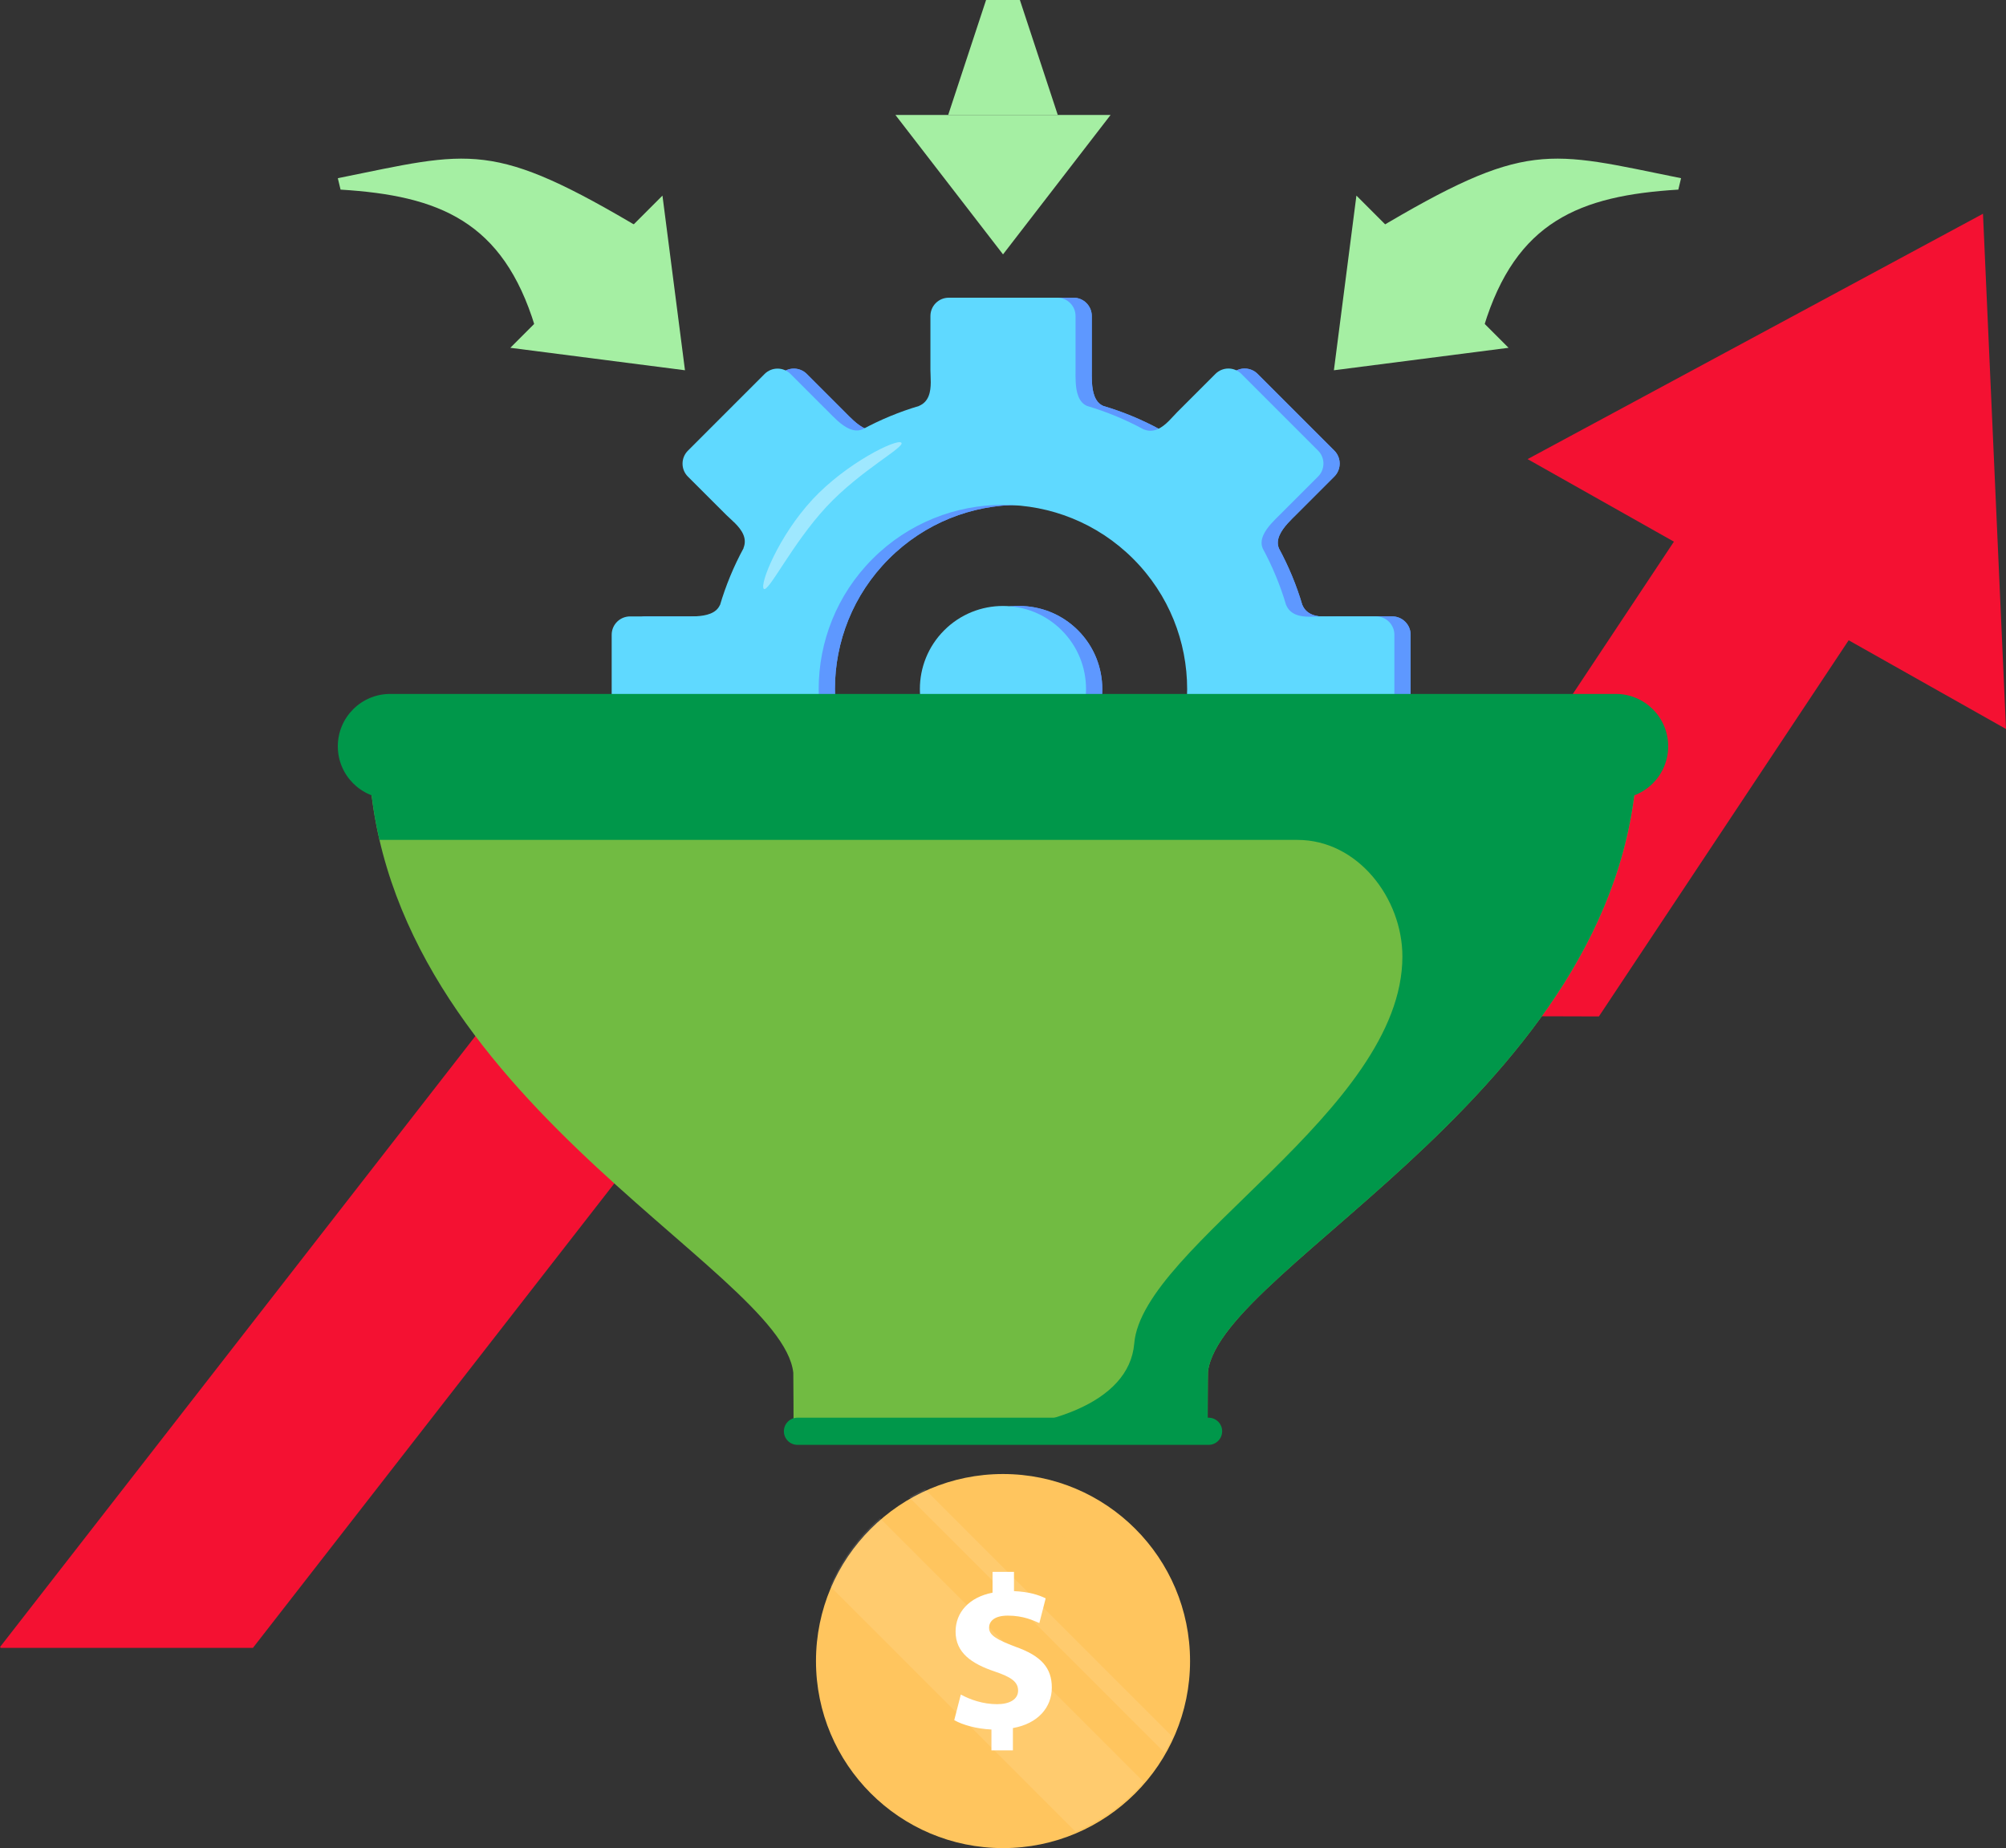
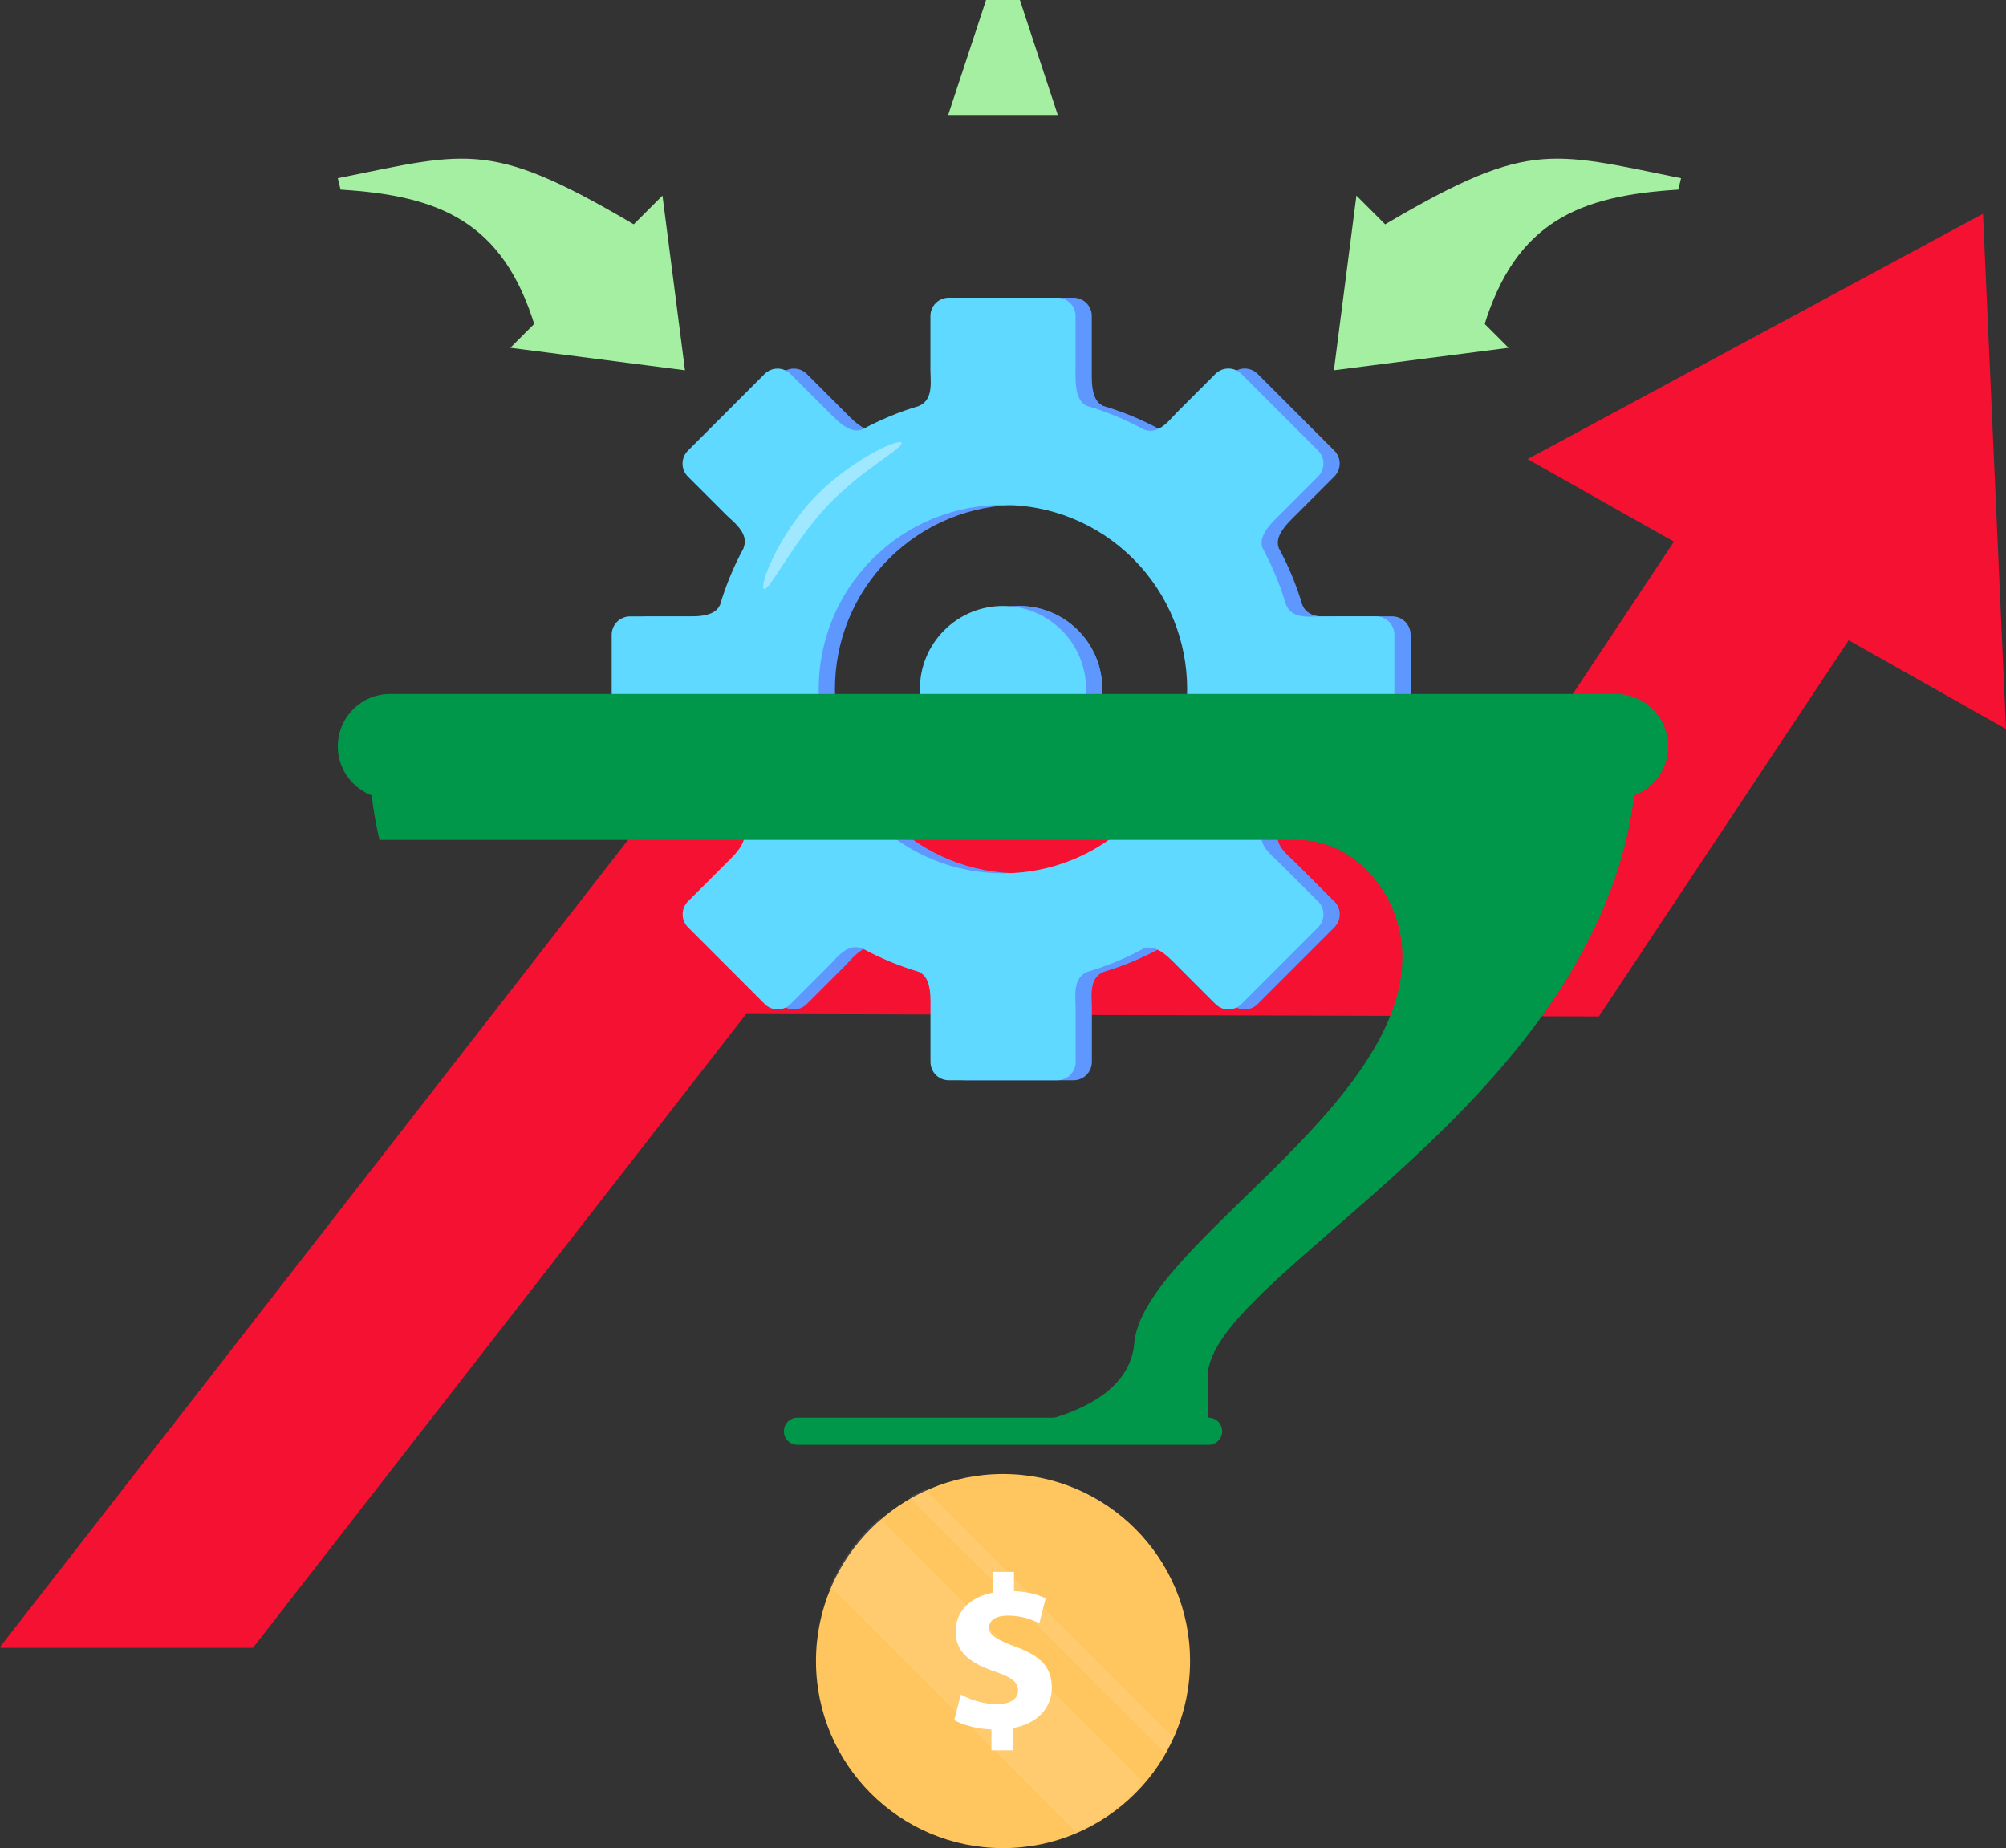
<svg xmlns="http://www.w3.org/2000/svg" width="482.95" height="444.92" viewBox="0 0 482.95 444.92">
  <rect x="0" y="0" width="482.95" height="444.92" fill="#333333" stroke="none" />
  <defs>
    <style>
      .cls-1, .cls-2, .cls-3 {
        fill: #fff;
      }

      .cls-4 {
        fill: #f41132;
      }

      .cls-2 {
        opacity: .4;
      }

      .cls-5 {
        isolation: isolate;
      }

      .cls-3 {
        opacity: .1;
      }

      .cls-6 {
        fill: #a5efa3;
      }

      .cls-7 {
        fill: #5e98ff;
      }

      .cls-8, .cls-9 {
        fill: #ffc55e;
      }

      .cls-10 {
        fill: #00974a;
      }

      .cls-11 {
        fill: #71bb42;
      }

      .cls-9, .cls-12 {
        mix-blend-mode: multiply;
      }

      .cls-13 {
        fill: #5fd9ff;
      }
    </style>
  </defs>
  <g class="cls-5">
    <g id="Layer_1" data-name="Layer 1">
      <polygon class="cls-4" points="482.95 175.5 477.41 51.46 367.77 110.53 403 130.4 359.15 196.45 156.13 195.86 0 396.52 .25 396.72 60.89 396.72 179.64 244.11 384.94 244.7 445.07 154.14 482.95 175.5" />
      <path class="cls-8" d="m196.45,399.89c0,24.87,20.16,45.03,45.03,45.03s45.03-20.16,45.03-45.03-20.16-45.03-45.03-45.03-45.03,20.16-45.03,45.03Z" />
      <path class="cls-9" d="m208.08,399.89c0,18.45,14.95,33.4,33.4,33.4s33.4-14.95,33.4-33.4-14.96-33.4-33.4-33.4-33.4,14.95-33.4,33.4Z" />
      <path class="cls-1" d="m238.69,421.37v-5c-3.53-.16-6.95-1.1-8.95-2.26l1.58-6.16c2.21,1.21,5.32,2.32,8.74,2.32,3,0,5.05-1.16,5.05-3.27s-1.68-3.26-5.58-4.58c-5.63-1.89-9.47-4.53-9.47-9.63,0-4.63,3.26-8.26,8.9-9.37v-5h5.16v4.63c3.53.16,5.89.89,7.63,1.74l-1.52,5.95c-1.37-.58-3.79-1.79-7.58-1.79-3.42,0-4.53,1.47-4.53,2.95,0,1.74,1.84,2.84,6.32,4.53,6.27,2.21,8.79,5.11,8.79,9.85s-3.32,8.68-9.37,9.74v5.37h-5.16Z" />
      <path class="cls-3" d="m211.86,365.49c-.81.7-1.61,1.43-2.38,2.2-4.21,4.21-7.4,9.05-9.6,14.22l59.06,59.06c5.16-2.2,10.01-5.39,14.22-9.6.77-.77,1.49-1.57,2.2-2.38l-63.5-63.5Z" />
      <path class="cls-3" d="m222.7,358.54c-1.29.59-2.56,1.23-3.8,1.94l61.48,61.48c.71-1.24,1.35-2.51,1.94-3.8l-59.62-59.62Z" />
      <g>
-         <path class="cls-7" d="m321.24,217.02l-6.88-6.88-2.35-2.35c-.56-.56-1.34-1.22-2.09-1.98-1.58-1.59-3.04-3.62-2.03-6.04l-.05.05c2.4-4.42,4.31-9.03,5.71-13.77v.06c.87-2.05,3.37-2.59,5.66-2.72,1.09-.07,2.14-.04,2.93-.04h13.06c2.44,0,4.41-1.98,4.41-4.42v-26.12c0-2.44-1.98-4.41-4.42-4.42h-13.06c-.79,0-1.82.09-2.9.08-2.24,0-4.69-.42-5.68-2.84v.05c-1.39-4.72-3.29-9.32-5.68-13.73l.02.02c-.84-2.08.57-4.24,2.1-5.95.72-.81,1.47-1.52,2.02-2.07l2.36-2.36,6.87-6.87c1.72-1.72,1.72-4.52,0-6.24l-18.47-18.47c-1.72-1.72-4.52-1.72-6.24,0l-6.88,6.88-2.36,2.36c-.55.55-1.21,1.33-1.97,2.08-1.59,1.59-3.63,3.05-6.05,2.04l.03.03c-4.4-2.39-9-4.29-13.72-5.68h.03c-2.05-.87-2.59-3.38-2.72-5.66-.07-1.09-.04-2.13-.04-2.92v-13.06c0-2.44-1.98-4.42-4.41-4.41h-26.12c-2.44,0-4.41,1.98-4.41,4.41v9.75s0,3.31,0,3.31c0,.79.09,1.82.08,2.9-.01,2.24-.42,4.69-2.84,5.68h.06c-4.73,1.4-9.34,3.3-13.76,5.7l.04-.04c-2.07.84-4.23-.56-5.94-2.09-.81-.72-1.52-1.47-2.08-2.03l-2.35-2.35-6.88-6.88c-1.72-1.72-4.52-1.72-6.24,0l-18.47,18.47c-1.73,1.73-1.73,4.52,0,6.24l6.88,6.88,2.35,2.35c.56.56,1.34,1.22,2.09,1.98,1.58,1.59,3.04,3.62,2.02,6.04l.07-.07c-2.41,4.43-4.32,9.07-5.72,13.82v-.1c-.87,2.05-3.36,2.59-5.64,2.72-1.1.06-2.15.04-2.94.04h-13.06c-2.44,0-4.41,1.98-4.41,4.41v26.12c0,2.44,1.98,4.41,4.41,4.41h9.77s3.29,0,3.29,0c.8,0,1.83-.09,2.92-.08,2.23.01,4.67.42,5.66,2.84v-.13c1.4,4.77,3.32,9.42,5.74,13.86l-.08-.08c.84,2.07-.56,4.22-2.08,5.93-.73.82-1.48,1.53-2.04,2.09l-2.34,2.34-6.89,6.89c-1.72,1.72-1.72,4.52,0,6.24l18.47,18.47c1.72,1.73,4.52,1.72,6.24,0l6.89-6.89,2.34-2.34c.56-.56,1.22-1.34,1.99-2.1,1.59-1.58,3.62-3.03,6.03-2.02l-.09-.09c4.45,2.42,9.1,4.34,13.87,5.74h-.12c2.05.87,2.59,3.36,2.72,5.64.07,1.1.04,2.15.04,2.95v3.29s0,9.77,0,9.77c0,2.44,1.98,4.42,4.42,4.41h26.12c2.44,0,4.41-1.98,4.42-4.41v-9.77s0-3.29,0-3.29c0-.8-.09-1.83-.08-2.92.01-2.23.42-4.68,2.84-5.66h-.12c4.76-1.4,9.4-3.31,13.83-5.72l-.06.06c2.07-.84,4.23.56,5.94,2.09.81.72,1.53,1.48,2.08,2.03l2.35,2.35,6.89,6.89c1.72,1.72,4.52,1.72,6.24,0l18.47-18.47c1.72-1.73,1.72-4.52,0-6.25Zm-107.24-19.76c-17.32-17.32-17.32-45.41,0-62.73,17.32-17.32,45.41-17.32,62.73,0,17.32,17.32,17.32,45.41,0,62.73-17.32,17.32-45.41,17.32-62.73,0Z" />
        <path class="cls-7" d="m259.52,151.74c-7.81-7.81-20.48-7.81-28.29,0-7.81,7.81-7.81,20.48,0,28.29,7.81,7.81,20.48,7.81,28.29,0,7.81-7.81,7.81-20.48,0-28.29Z" />
      </g>
      <g class="cls-12">
        <path class="cls-7" d="m321.24,217.02l-6.88-6.88-2.35-2.35c-.56-.56-1.34-1.22-2.09-1.98-1.58-1.59-3.04-3.62-2.03-6.04l-.05.05c2.4-4.42,4.31-9.03,5.71-13.77v.06c.87-2.05,3.37-2.59,5.66-2.72,1.09-.07,2.14-.04,2.93-.04h13.06c2.44,0,4.41-1.98,4.41-4.42v-26.12c0-2.44-1.98-4.41-4.42-4.42h-13.06c-.79,0-1.82.09-2.9.08-2.24,0-4.69-.42-5.68-2.84v.05c-1.39-4.72-3.29-9.32-5.68-13.73l.02.02c-.84-2.08.57-4.24,2.1-5.95.72-.81,1.47-1.52,2.02-2.07l2.36-2.36,6.87-6.87c1.72-1.72,1.72-4.52,0-6.24l-18.47-18.47c-1.72-1.72-4.52-1.72-6.24,0l-6.88,6.88-2.36,2.36c-.55.55-1.21,1.33-1.97,2.08-1.59,1.59-3.63,3.05-6.05,2.04l.03.03c-4.4-2.39-9-4.29-13.72-5.68h.03c-2.05-.87-2.59-3.38-2.72-5.66-.07-1.09-.04-2.13-.04-2.92v-13.06c0-2.44-1.98-4.42-4.41-4.41h-26.12c-2.44,0-4.41,1.98-4.41,4.41v9.75s0,3.31,0,3.31c0,.79.09,1.82.08,2.9-.01,2.24-.42,4.69-2.84,5.68h.06c-4.73,1.4-9.34,3.3-13.76,5.7l.04-.04c-2.07.84-4.23-.56-5.94-2.09-.81-.72-1.52-1.47-2.08-2.03l-2.35-2.35-6.88-6.88c-1.72-1.72-4.52-1.72-6.24,0l-18.47,18.47c-1.73,1.73-1.73,4.52,0,6.24l6.88,6.88,2.35,2.35c.56.56,1.34,1.22,2.09,1.98,1.58,1.59,3.04,3.62,2.02,6.04l.07-.07c-2.41,4.43-4.32,9.07-5.72,13.82v-.1c-.87,2.05-3.36,2.59-5.64,2.72-1.1.06-2.15.04-2.94.04h-13.06c-2.44,0-4.41,1.98-4.41,4.41v26.12c0,2.44,1.98,4.41,4.41,4.41h9.77s3.29,0,3.29,0c.8,0,1.83-.09,2.92-.08,2.23.01,4.67.42,5.66,2.84v-.13c1.4,4.77,3.32,9.42,5.74,13.86l-.08-.08c.84,2.07-.56,4.22-2.08,5.93-.73.82-1.48,1.53-2.04,2.09l-2.34,2.34-6.89,6.89c-1.72,1.72-1.72,4.52,0,6.24l18.47,18.47c1.72,1.73,4.52,1.72,6.24,0l6.89-6.89,2.34-2.34c.56-.56,1.22-1.34,1.99-2.1,1.59-1.58,3.62-3.03,6.03-2.02l-.09-.09c4.45,2.42,9.1,4.34,13.87,5.74h-.12c2.05.87,2.59,3.36,2.72,5.64.07,1.1.04,2.15.04,2.95v3.29s0,9.77,0,9.77c0,2.44,1.98,4.42,4.42,4.41h26.12c2.44,0,4.41-1.98,4.42-4.41v-9.77s0-3.29,0-3.29c0-.8-.09-1.83-.08-2.92.01-2.23.42-4.68,2.84-5.66h-.12c4.76-1.4,9.4-3.31,13.83-5.72l-.06.06c2.07-.84,4.23.56,5.94,2.09.81.72,1.53,1.48,2.08,2.03l2.35,2.35,6.89,6.89c1.72,1.72,4.52,1.72,6.24,0l18.47-18.47c1.72-1.73,1.72-4.52,0-6.25Zm-107.24-19.76c-17.32-17.32-17.32-45.41,0-62.73,17.32-17.32,45.41-17.32,62.73,0,17.32,17.32,17.32,45.41,0,62.73-17.32,17.32-45.41,17.32-62.73,0Z" />
        <path class="cls-7" d="m259.52,151.74c-7.81-7.81-20.48-7.81-28.29,0-7.81,7.81-7.81,20.48,0,28.29,7.81,7.81,20.48,7.81,28.29,0,7.81-7.81,7.81-20.48,0-28.29Z" />
      </g>
      <g>
        <path class="cls-13" d="m317.33,217.02l-6.88-6.88-2.35-2.35c-.56-.56-1.34-1.22-2.09-1.98-1.58-1.59-3.04-3.62-2.03-6.04l-.05.05c2.4-4.42,4.31-9.03,5.71-13.77v.06c.87-2.05,3.37-2.59,5.66-2.72,1.09-.07,2.14-.04,2.93-.04h13.06c2.44,0,4.41-1.98,4.41-4.42v-26.12c0-2.44-1.98-4.41-4.42-4.42h-13.06c-.79,0-1.82.09-2.9.08-2.24,0-4.69-.42-5.68-2.84v.05c-1.39-4.72-3.29-9.32-5.68-13.73l.02.02c-.84-2.08.57-4.24,2.1-5.95.72-.81,1.47-1.52,2.02-2.07l2.36-2.36,6.87-6.87c1.72-1.72,1.72-4.52,0-6.24l-18.47-18.47c-1.72-1.72-4.52-1.72-6.24,0l-6.88,6.88-2.36,2.36c-.56.55-1.21,1.33-1.97,2.08-1.59,1.59-3.63,3.05-6.05,2.04l.03.03c-4.4-2.39-9-4.29-13.72-5.68h.03c-2.05-.87-2.59-3.38-2.72-5.66-.07-1.09-.04-2.13-.04-2.92v-13.06c0-2.44-1.98-4.42-4.41-4.41h-26.12c-2.44,0-4.41,1.98-4.41,4.41v9.75s0,3.31,0,3.31c0,.79.09,1.82.08,2.9-.01,2.24-.42,4.69-2.84,5.68h.06c-4.73,1.4-9.34,3.3-13.76,5.7l.04-.04c-2.07.84-4.23-.56-5.94-2.09-.81-.72-1.52-1.47-2.08-2.03l-2.36-2.35-6.88-6.88c-1.73-1.72-4.52-1.72-6.24,0l-18.47,18.47c-1.72,1.73-1.72,4.52,0,6.24l6.89,6.88,2.35,2.35c.56.56,1.34,1.22,2.1,1.98,1.58,1.59,3.04,3.62,2.02,6.04l.07-.07c-2.41,4.43-4.32,9.07-5.72,13.82v-.1c-.87,2.05-3.36,2.59-5.64,2.72-1.1.06-2.15.04-2.94.04h-13.06c-2.44,0-4.42,1.98-4.42,4.41v26.12c0,2.44,1.98,4.41,4.42,4.41h9.77s3.29,0,3.29,0c.8,0,1.83-.09,2.92-.08,2.23.01,4.68.42,5.66,2.84v-.13c1.4,4.77,3.32,9.42,5.74,13.86l-.08-.08c.84,2.07-.56,4.22-2.08,5.93-.73.82-1.48,1.53-2.04,2.09l-2.34,2.34-6.89,6.89c-1.72,1.72-1.72,4.52,0,6.24l18.47,18.47c1.72,1.73,4.52,1.72,6.24,0l6.89-6.89,2.34-2.34c.56-.56,1.22-1.34,1.99-2.1,1.59-1.58,3.62-3.03,6.03-2.02l-.09-.09c4.45,2.42,9.1,4.34,13.87,5.74h-.12c2.05.87,2.59,3.36,2.72,5.64.07,1.1.04,2.15.04,2.95v3.29s0,9.77,0,9.77c0,2.44,1.98,4.42,4.42,4.41h26.12c2.44,0,4.41-1.98,4.41-4.41v-9.77s0-3.29,0-3.29c0-.8-.09-1.83-.08-2.92.01-2.23.42-4.68,2.84-5.66h-.12c4.76-1.4,9.4-3.31,13.83-5.72l-.07.06c2.07-.84,4.23.56,5.94,2.09.81.72,1.53,1.48,2.08,2.03l2.35,2.35,6.89,6.89c1.72,1.72,4.52,1.72,6.24,0l18.47-18.47c1.72-1.73,1.72-4.52,0-6.25Zm-107.24-19.76c-17.32-17.32-17.32-45.41,0-62.73,17.32-17.32,45.41-17.32,62.73,0,17.32,17.32,17.32,45.41,0,62.73-17.32,17.32-45.41,17.32-62.73,0Z" />
        <path class="cls-13" d="m255.61,151.74c-7.81-7.81-20.48-7.81-28.29,0-7.81,7.81-7.81,20.48,0,28.29,7.81,7.81,20.48,7.81,28.29,0,7.81-7.81,7.81-20.48,0-28.29Z" />
      </g>
-       <path class="cls-11" d="m88.72,179.67c.48,82.81,99.55,125.49,102.27,150.83.04.35.06,13.73.06,14.07l99.69-.06c0-.43.03-13.89.08-14.32,3.3-25.9,102.94-69.35,103.41-150.52H88.72Z" />
      <path class="cls-10" d="m88.72,179.67c.05,7.86.98,15.37,2.64,22.53h221c14.56,0,25.27,14.09,25.27,28.07,0,37.14-62.61,69.71-64.56,93.17-1.2,14.37-21.17,21.14-44.33,21.1l62-.02c0-.43.03-13.89.08-14.32,3.3-25.9,102.94-69.35,103.41-150.52H88.72Z" />
      <path class="cls-10" d="m401.62,179.67c0,6.96-5.64,12.61-12.61,12.61H93.94c-6.96,0-12.61-5.64-12.61-12.61h0c0-6.96,5.64-12.61,12.61-12.61h295.07c6.96,0,12.61,5.64,12.61,12.61h0Z" />
      <path class="cls-10" d="m294.24,344.57c0,1.81-1.47,3.27-3.27,3.27h-98.98c-1.81,0-3.27-1.47-3.27-3.27h0c0-1.81,1.47-3.27,3.27-3.27h98.98c1.81,0,3.27,1.47,3.27,3.27h0Z" />
      <path class="cls-2" d="m195.62,120.24c-8.2,8.82-12.81,20.51-11.73,21.52,1.08,1.01,6.86-10.92,15.06-19.74,8.2-8.82,19.12-14.45,18.04-15.46-1.08-1.01-13.17,4.86-21.38,13.68Z" />
      <polygon class="cls-6" points="254.66 27.67 228.28 27.67 237.4 0 245.54 0 254.66 27.67" />
-       <polygon class="cls-6" points="241.48 61.24 267.38 27.67 215.57 27.67 241.48 61.24" />
      <path class="cls-6" d="m155.21,55.56c-10.02,10.74-15.35,14.5-26.41,23.04-7.72-25.28-23.02-31.5-46.81-32.95l-.66-2.75c32.26-6.51,36.94-9.39,73.87,12.67Z" />
      <polygon class="cls-6" points="164.91 89.14 159.49 47.09 122.86 83.73 164.91 89.14" />
      <path class="cls-6" d="m330.84,55.56c10.02,10.74,15.35,14.5,26.41,23.04,7.72-25.28,23.02-31.5,46.81-32.95l.66-2.75c-32.26-6.51-36.94-9.39-73.87,12.67Z" />
      <polygon class="cls-6" points="321.14 89.14 326.56 47.09 363.19 83.73 321.14 89.14" />
    </g>
  </g>
</svg>